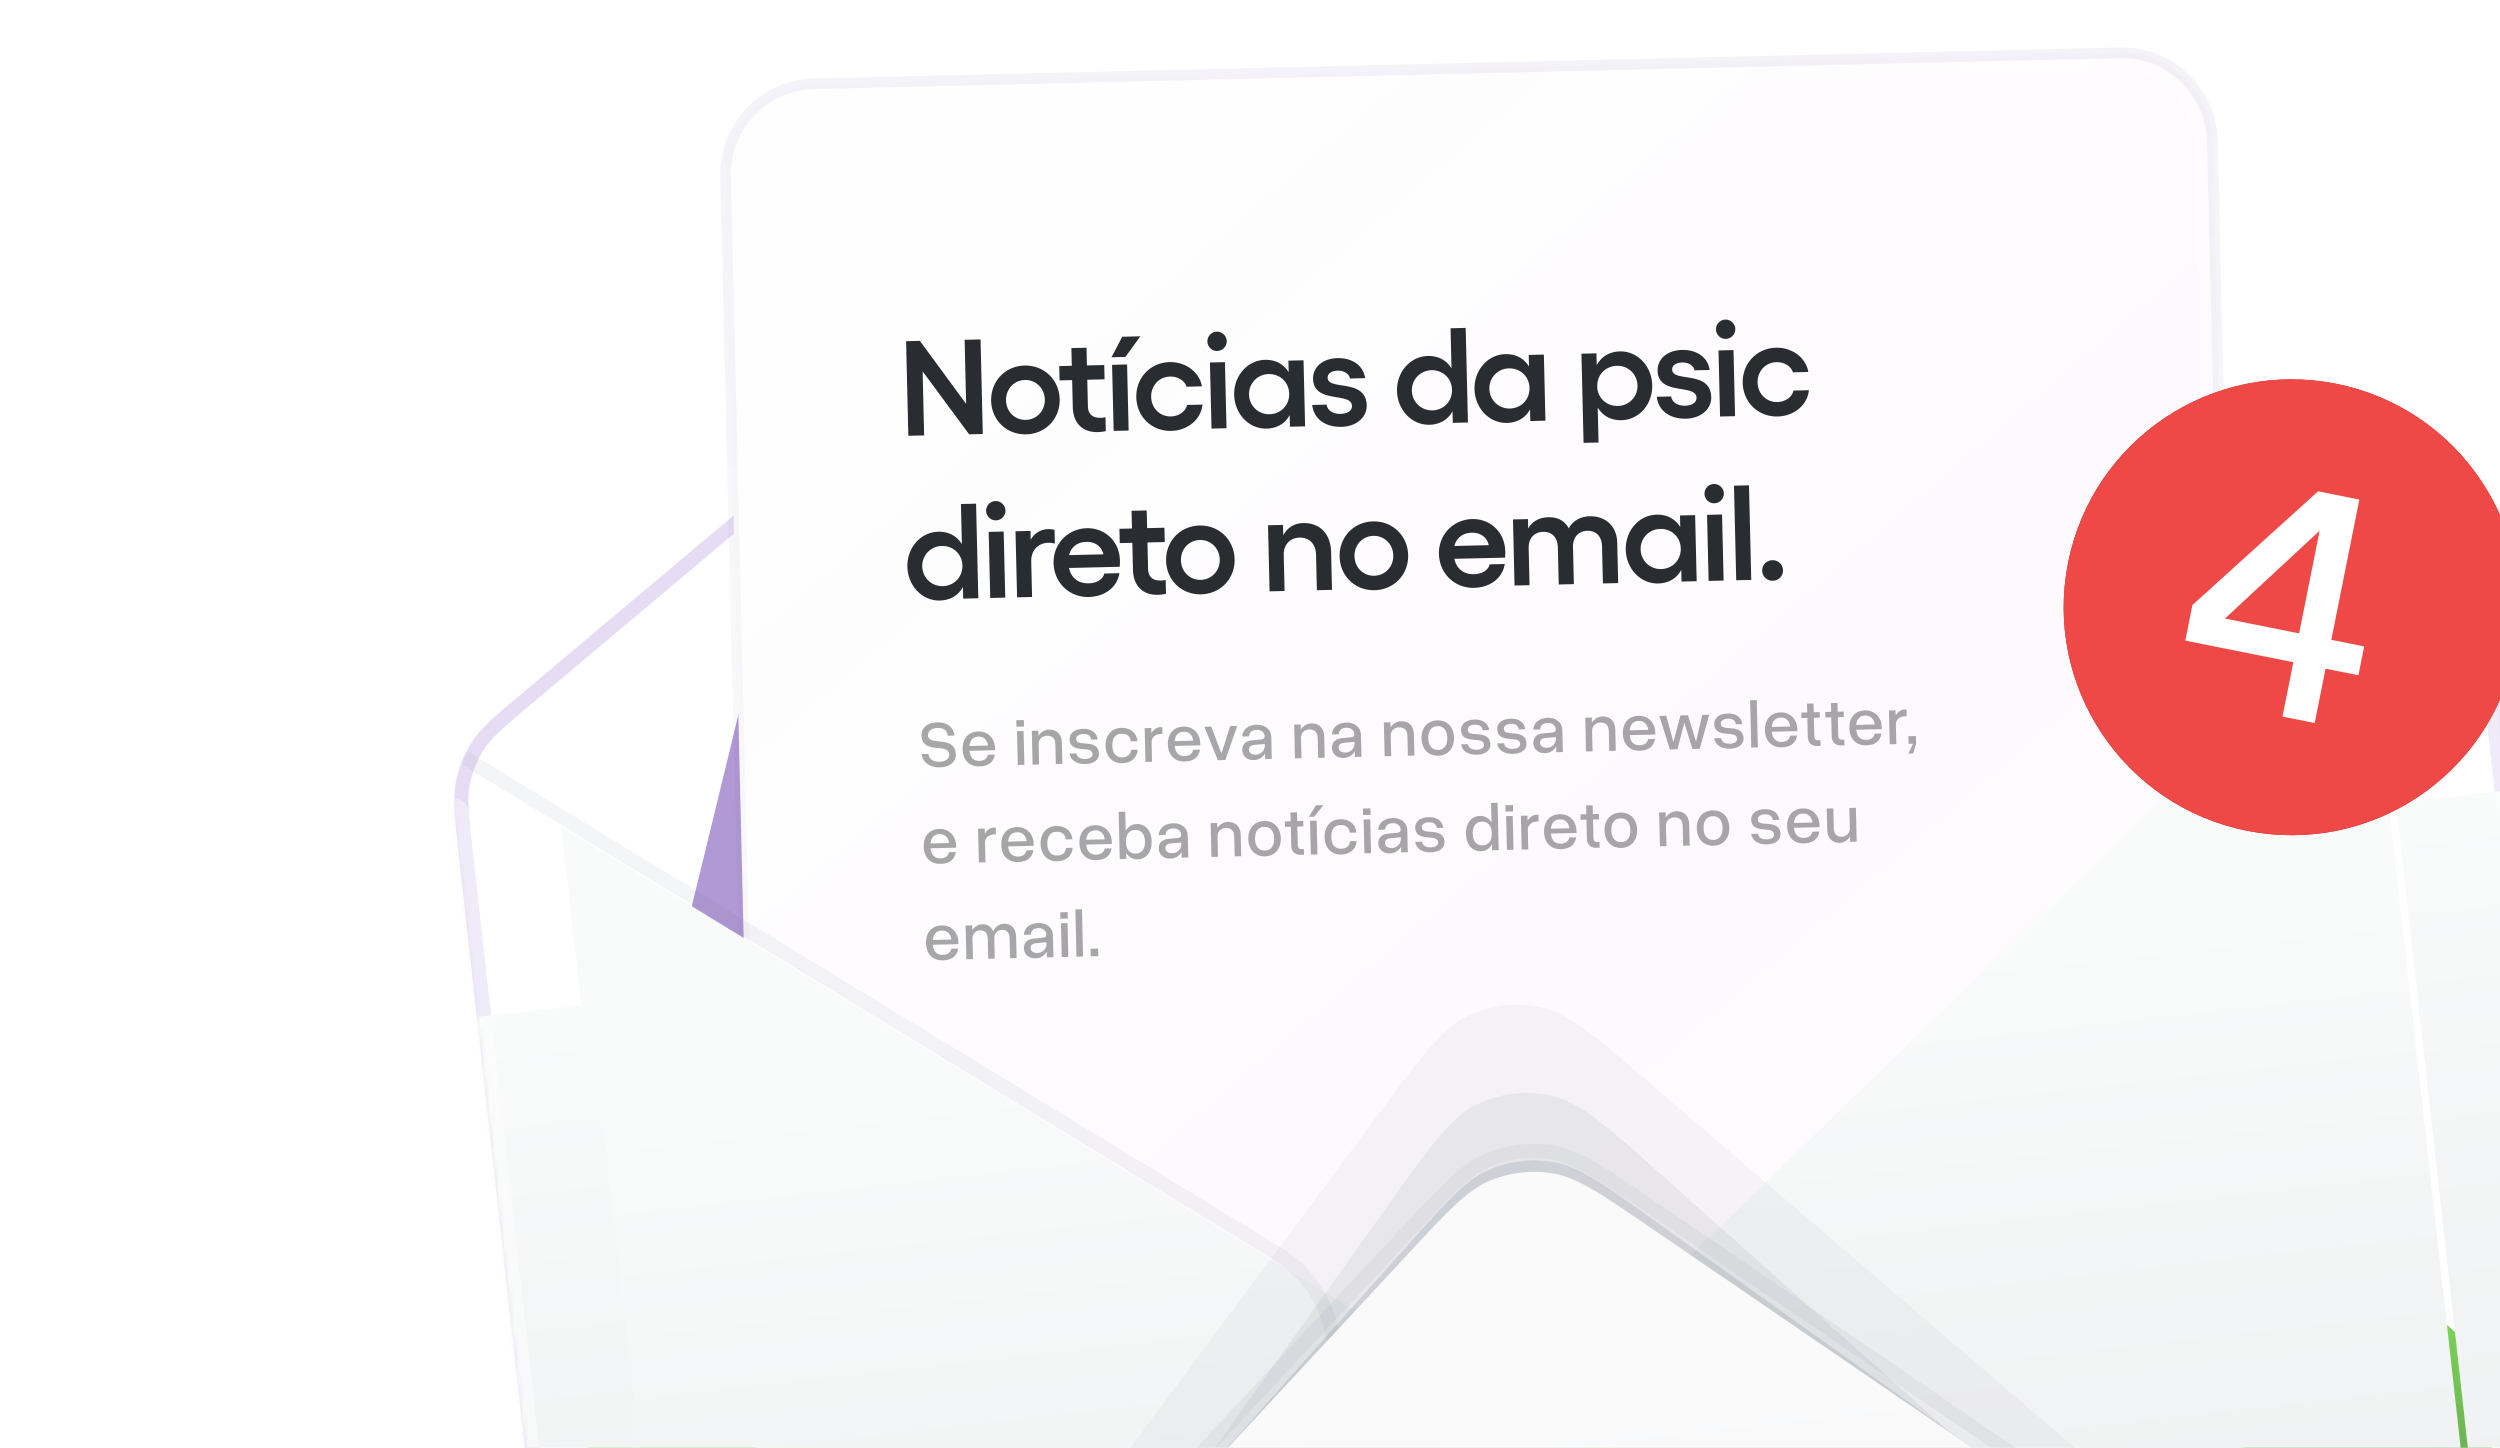
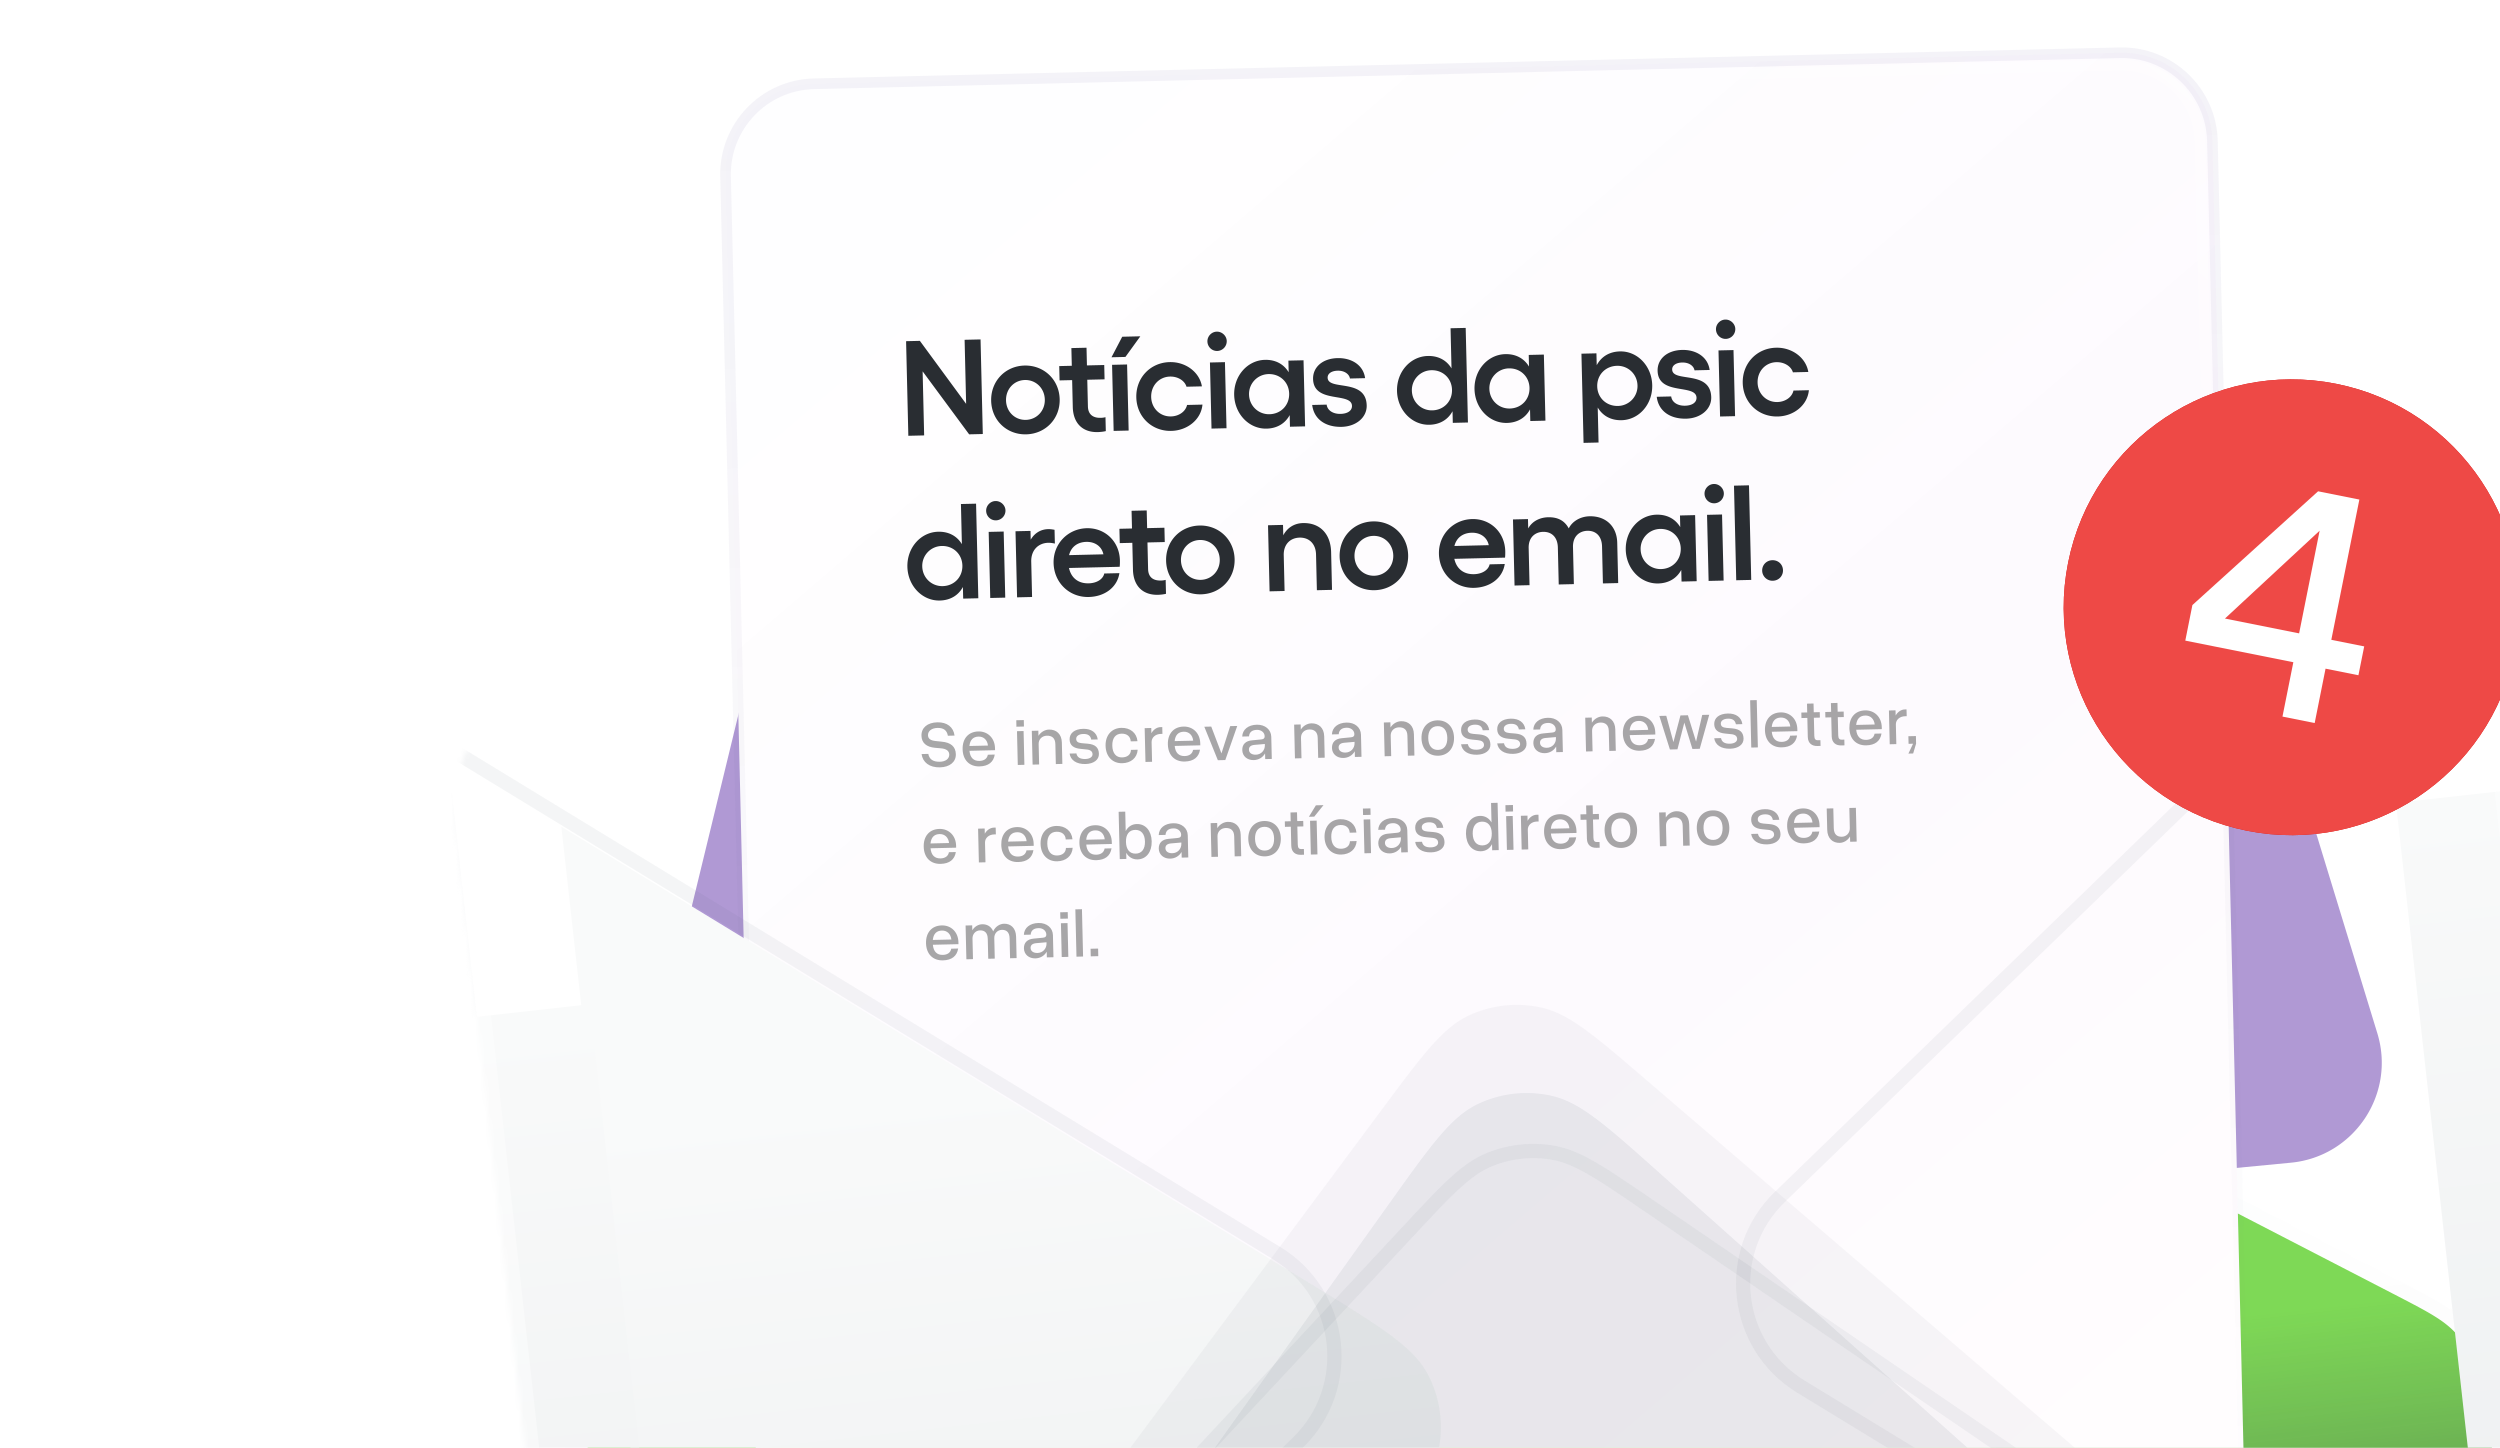
<svg xmlns="http://www.w3.org/2000/svg" width="518" height="300" fill="none">
  <g clip-path="url(#a)">
    <g filter="url(#b)">
      <path fill="url(#c)" fill-rule="evenodd" d="M540.921 352.916c1.46 13.1 2.191 19.65.199 24.937a23.533 23.533 0 0 1-9.082 11.362c-4.72 3.107-11.269 3.837-24.369 5.297l-346.176 38.591c-13.1 1.461-19.65 2.191-24.938.199a23.535 23.535 0 0 1-11.361-9.082c-3.107-4.719-3.837-11.269-5.298-24.369l-24.885-223.23c-.816-7.323-1.224-10.984-.585-14.42a23.542 23.542 0 0 1 3.412-8.536c1.907-2.929 4.727-5.299 10.367-10.041l73.28-61.6c3.244-2.727 4.866-4.09 6.669-5.13a23.532 23.532 0 0 1 5.076-2.175c1.996-.59 4.102-.825 8.313-1.294l187.85-20.942c4.212-.47 6.318-.704 8.395-.568a23.49 23.49 0 0 1 5.43 1.005c1.988.616 3.871 1.589 7.635 3.535l85.047 43.95c6.545 3.383 9.818 5.074 12.323 7.512a23.532 23.532 0 0 1 5.209 7.574c1.38 3.211 1.788 6.872 2.604 14.195l24.885 223.23Z" clip-rule="evenodd" />
      <path fill="url(#d)" fill-opacity=".2" fill-rule="evenodd" d="M540.921 352.916c1.46 13.1 2.191 19.65.199 24.937a23.533 23.533 0 0 1-9.082 11.362c-4.72 3.107-11.269 3.837-24.369 5.297l-346.176 38.591c-13.1 1.461-19.65 2.191-24.938.199a23.535 23.535 0 0 1-11.361-9.082c-3.107-4.719-3.837-11.269-5.298-24.369l-24.885-223.23c-.816-7.323-1.224-10.984-.585-14.42a23.542 23.542 0 0 1 3.412-8.536c1.907-2.929 4.727-5.299 10.367-10.041l73.28-61.6c3.244-2.727 4.866-4.09 6.669-5.13a23.532 23.532 0 0 1 5.076-2.175c1.996-.59 4.102-.825 8.313-1.294l187.85-20.942c4.212-.47 6.318-.704 8.395-.568a23.49 23.49 0 0 1 5.43 1.005c1.988.616 3.871 1.589 7.635 3.535l85.047 43.95c6.545 3.383 9.818 5.074 12.323 7.512a23.532 23.532 0 0 1 5.209 7.574c1.38 3.211 1.788 6.872 2.604 14.195l24.885 223.23Z" clip-rule="evenodd" style="mix-blend-mode:overlay" />
      <path stroke="url(#e)" stroke-width="2.942" d="m507.832 395.974-346.176 38.591-.068.008c-6.493.724-11.454 1.277-15.45 1.395-4.027.118-7.203-.198-10.101-1.289a25.014 25.014 0 0 1-12.072-9.65c-1.702-2.587-2.71-5.615-3.481-9.569-.765-3.924-1.318-8.886-2.042-15.378l-.008-.068-24.885-223.23-.032-.289c-.786-7.048-1.217-10.911-.538-14.563a25.003 25.003 0 0 1 3.627-9.069c2.026-3.113 5.001-5.614 10.43-10.177l.222-.188 73.28-61.6.125-.105c3.126-2.628 4.84-4.069 6.757-5.173a25.016 25.016 0 0 1 5.393-2.312c2.121-.627 4.347-.875 8.405-1.327l.162-.018 187.85-20.941.163-.019c4.058-.452 6.284-.7 8.491-.556 1.958.128 3.895.487 5.77 1.068 2.112.655 4.102 1.683 7.729 3.558l.146.075 85.046 43.95.258.134c6.3 3.255 9.754 5.04 12.416 7.63a25.012 25.012 0 0 1 5.534 8.048c1.467 3.413 1.897 7.276 2.683 14.324l.032.289 24.885 223.23.008.067c.723 6.493 1.276 11.455 1.394 15.451.119 4.027-.197 7.203-1.288 10.101a25.011 25.011 0 0 1-9.65 12.071c-2.587 1.703-5.615 2.711-9.57 3.482-3.923.765-8.885 1.318-15.377 2.042l-.068.007Z" />
    </g>
-     <path fill="#5B21B6" fill-opacity=".5" fill-rule="evenodd" d="M507.343 391.589 161.167 430.18c-6.598.735-11.371 1.265-15.159 1.377-3.754.11-6.28-.203-8.416-1.008a20.6 20.6 0 0 1-9.941-7.947c-1.255-1.906-2.117-4.301-2.836-7.987-.725-3.719-1.259-8.492-1.995-15.09l-24.885-223.23c-.837-7.505-1.157-10.651-.617-13.556.495-2.662 1.51-5.2 2.986-7.469 1.612-2.477 4.014-4.535 9.794-9.394l73.28-61.6c3.321-2.792 4.718-3.953 6.244-4.832a20.608 20.608 0 0 1 4.442-1.904c1.689-.5 3.493-.711 7.805-1.192l187.85-20.94c4.313-.482 6.119-.672 7.876-.557 1.613.105 3.208.4 4.752.879 1.682.522 3.301 1.346 7.156 3.338l85.046 43.951c6.708 3.466 9.504 4.945 11.622 7.006a20.591 20.591 0 0 1 4.558 6.628c1.166 2.714 1.547 5.854 2.383 13.359l24.885 223.23c.736 6.598 1.266 11.371 1.377 15.159.111 3.753-.203 6.28-1.007 8.415a20.598 20.598 0 0 1-7.947 9.942c-1.906 1.255-4.301 2.117-7.987 2.836-3.72.725-8.492 1.259-15.09 1.995Zm33.777-13.736c1.992-5.287 1.261-11.837-.199-24.937l-24.885-223.23c-.816-7.323-1.224-10.984-2.604-14.195a23.532 23.532 0 0 0-5.209-7.574c-2.505-2.438-5.778-4.129-12.323-7.512l-85.047-43.95c-3.765-1.946-5.647-2.919-7.635-3.535a23.532 23.532 0 0 0-5.43-1.005c-2.077-.136-4.183.099-8.395.568l-187.85 20.941c-4.211.47-6.317.705-8.313 1.295a23.532 23.532 0 0 0-5.076 2.176c-1.803 1.039-3.425 2.402-6.669 5.129l-73.28 61.6c-5.64 4.742-8.46 7.112-10.367 10.041a23.542 23.542 0 0 0-3.412 8.536c-.64 3.436-.231 7.097.585 14.42l24.885 223.23c1.461 13.1 2.191 19.65 5.298 24.369a23.535 23.535 0 0 0 11.361 9.082c5.288 1.992 11.838 1.262 24.938-.199l346.176-38.591c13.1-1.46 19.649-2.19 24.369-5.297a23.533 23.533 0 0 0 9.082-11.362Z" clip-rule="evenodd" opacity=".3" />
    <g filter="url(#f)" style="mix-blend-mode:multiply">
      <path fill="#3A0095" fill-opacity=".4" d="M162.317 109.72a20.82 20.82 0 0 1 18.461-15.827l251.278-21.44a20.82 20.82 0 0 1 21.679 14.654l38.849 126.989c3.853 12.596-4.811 25.559-17.923 26.815L151.35 271.887c-14.252 1.366-25.597-11.729-22.216-25.642l33.183-136.525Z" />
    </g>
    <path fill="#fff" d="M439.218 10.932 168.64 17.361c-10.355.246-18.55 8.84-18.304 19.194l6.638 279.402c.246 10.355 8.839 18.549 19.194 18.303l270.578-6.428c10.355-.246 18.55-8.84 18.304-19.194l-6.638-279.402c-.246-10.355-8.839-18.55-19.194-18.304Z" />
    <path fill="url(#g)" fill-opacity=".02" d="M439.218 10.932 168.64 17.361c-10.355.246-18.55 8.84-18.304 19.194l6.638 279.402c.246 10.355 8.839 18.549 19.194 18.303l270.578-6.428c10.355-.246 18.55-8.84 18.304-19.194l-6.638-279.402c-.246-10.355-8.839-18.55-19.194-18.304Z" style="mix-blend-mode:multiply" />
    <path stroke="url(#h)" stroke-width="2.206" d="M439.218 10.932 168.64 17.361c-10.355.246-18.55 8.84-18.304 19.194l6.638 279.402c.246 10.355 8.839 18.549 19.194 18.303l270.578-6.428c10.355-.246 18.55-8.84 18.304-19.194l-6.638-279.402c-.246-10.355-8.839-18.55-19.194-18.304Z" />
    <path stroke="url(#i)" stroke-width="2.206" d="m156.401 183.546-3.493-147.054c-.213-8.933 6.858-16.348 15.791-16.56l270.578-6.428c8.934-.212 16.348 6.858 16.56 15.792l3.843 161.758" opacity=".4" />
    <mask id="j" width="449" height="438" x="94" y="-3" maskUnits="userSpaceOnUse" style="mask-type:alpha">
      <path fill="#000" d="M95.01 176.622c-.816-7.322-1.224-10.984-.585-14.42a23.53 23.53 0 0 1 3.413-8.535c1.906-2.93 4.726-5.3 10.366-10.041L268.429 8.938c6.945-5.838 10.417-8.757 14.363-10.18a23.537 23.537 0 0 1 10.902-1.216c4.163.52 8.193 2.602 16.253 6.768l185.952 96.096c6.546 3.383 9.819 5.074 12.323 7.512a23.538 23.538 0 0 1 5.209 7.574c1.38 3.211 1.788 6.873 2.604 14.196l24.886 223.229c1.46 13.1 2.19 19.65.198 24.938a23.53 23.53 0 0 1-9.082 11.361c-4.719 3.107-11.269 3.838-24.369 5.298l-346.176 38.591c-13.1 1.46-19.65 2.19-24.937.199a23.544 23.544 0 0 1-11.362-9.083c-3.107-4.719-3.837-11.269-5.297-24.369l-24.885-223.23Z" />
    </mask>
    <g mask="url(#j)">
      <g filter="url(#k)">
        <path fill="url(#l)" d="m92.775 156.598 31.29 280.683L254.77 310.585c11.893-11.528 17.839-17.292 19.498-23.686a23.537 23.537 0 0 0-1.861-16.689c-3.025-5.871-10.095-10.184-24.234-18.81L92.775 156.598Z" />
      </g>
      <path fill="#475569" fill-opacity=".06" fill-rule="evenodd" d="m89.188 150.961 32.618 292.606 148.109-143.566c12.433-12.052 10.142-32.597-4.639-41.615L89.187 150.961Zm3.588 5.635 170.968 104.302c13.139 8.015 15.175 26.278 4.123 36.99L124.066 437.279l-31.29-280.683Zm423.085-53.203 32.619 292.605-176.088-107.425c-14.782-9.018-17.072-29.563-4.639-41.614l148.108-143.566Zm-2.259 6.287L369.8 249.071c-11.051 10.712-9.015 28.975 4.124 36.99l170.968 104.302-31.29-280.683Z" clip-rule="evenodd" />
      <g filter="url(#m)">
-         <path fill="url(#n)" d="m513.805 109.66 31.29 280.683-155.397-94.802c-14.14-8.626-21.21-12.939-24.235-18.81a23.537 23.537 0 0 1-1.861-16.689c1.659-6.394 7.605-12.158 19.498-23.686L513.805 109.66Z" />
-       </g>
+         </g>
      <g opacity=".4" style="mix-blend-mode:multiply">
        <g filter="url(#o)">
-           <path fill="#334155" fill-opacity=".4" d="m132.833 436.296 403.483-44.979-194.431-139.098c-9.728-6.96-14.592-10.439-19.758-11.389a23.542 23.542 0 0 0-13.503 1.505c-4.83 2.064-8.809 6.53-16.765 15.461l-159.026 178.5Z" />
-         </g>
+           </g>
        <g filter="url(#p)">
          <path fill="#334155" fill-opacity=".2" d="m156.224 433.687 356.702-39.765-169.195-150.986c-10.842-9.675-16.264-14.513-22.168-15.863a23.532 23.532 0 0 0-15.417 1.718c-5.462 2.618-9.685 8.531-18.131 20.357L156.224 433.687Z" />
        </g>
        <g filter="url(#q)">
          <path fill="#334155" fill-opacity=".1" d="m132.833 436.296 403.483-44.979L341.099 223.75c-10.651-9.143-15.977-13.714-21.75-14.988a23.536 23.536 0 0 0-15.077 1.681c-5.351 2.513-9.539 8.145-17.916 19.41L132.833 436.296Z" />
        </g>
      </g>
      <g filter="url(#r)">
-         <path fill="url(#s)" d="m124.064 437.277 421.025-46.935-203.956-139.501c-9.496-6.495-14.243-9.742-19.264-10.621a23.524 23.524 0 0 0-13.124 1.463c-4.704 1.963-8.62 6.176-16.452 14.603L124.064 437.277Z" />
-       </g>
+         </g>
      <path stroke="#475569" stroke-opacity=".06" stroke-width="2.942" d="m127.797 430.94 163.997-175.839c7.953-8.527 11.929-12.79 16.7-14.776a23.907 23.907 0 0 1 13.31-1.476c5.09.892 9.904 4.181 19.532 10.758L543.3 387.58" />
      <g filter="url(#t)">
        <path stroke="url(#u)" stroke-width="47.07" d="m98.807 210.686 25.26 226.593 421.025-46.935-25.261-226.593" />
      </g>
      <path stroke="#fff" stroke-linecap="round" stroke-opacity=".4" stroke-width="5.884" d="m94.082 168.287 25.814 231.564c1.461 13.1 2.191 19.649 5.298 24.369a23.535 23.535 0 0 0 11.361 9.082c5.288 1.992 11.838 1.262 24.938-.199l346.176-38.591c13.099-1.46 19.649-2.19 24.369-5.297a23.542 23.542 0 0 0 9.082-11.362c1.992-5.287 1.261-11.837-.199-24.937l-25.814-231.564" />
    </g>
    <path fill="#292D32" d="m187.742 70.694 2.856-.067 9.583 13.052-.315-13.273 3.304-.078.465 19.6-2.828.068-9.639-13.051.315 13.272-3.276.078-.465-19.6Zm24.542 5.05c4.004-.096 7.185 2.91 7.282 6.97.096 4.06-2.94 7.186-6.944 7.282-4.004.095-7.156-2.884-7.253-6.944-.096-4.06 2.911-7.214 6.915-7.309Zm.071 2.995c-2.268.054-3.962 1.887-3.906 4.24.055 2.323 1.834 4.074 4.102 4.02 2.268-.053 3.99-1.887 3.935-4.211-.056-2.352-1.863-4.103-4.131-4.049Zm16.513-.14-3.584.085.131 5.517c.041 1.736 1.122 2.41 2.634 2.375a3.976 3.976 0 0 0 1.005-.136l.069 2.884c-.474.123-1.172.195-1.676.207-3.024.072-5.084-1.728-5.167-5.2l-.132-5.572-2.604.062-.071-2.968 2.604-.062-.087-3.668 3.137-.075.087 3.668 3.584-.085.07 2.968Zm7.41-8.917-3.093 4.276-2.884.069 2.225-4.256 3.752-.089Zm-5.856 5.91 3.109-.073.325 13.692-3.109.074-.325-13.692Zm12.275 13.69c-4.004.095-7.157-2.884-7.253-6.944-.097-4.06 2.91-7.214 6.915-7.309 3.304-.078 6.184 2.067 6.675 5.025l-3.192.075c-.366-1.252-1.788-2.142-3.412-2.104-2.268.054-3.962 1.887-3.906 4.24.055 2.323 1.834 4.074 4.102 4.02 1.624-.038 3.03-.996 3.333-2.376l3.193-.076c-.291 3.117-3.123 5.37-6.455 5.448Zm9.42-20.564c1.092-.026 2.038.876 2.063 1.94a2.026 2.026 0 0 1-1.968 2.064c-1.092.026-2.009-.849-2.036-1.969-.025-1.064.849-2.01 1.941-2.035ZM250.7 75.11l3.108-.074.325 13.693-3.108.074-.325-13.693Zm16.255-.386 3.136-.074.325 13.692-3.136.075-.057-2.408c-.94 1.731-2.596 2.75-4.78 2.803-3.641.086-6.628-3.037-6.722-6.985-.094-3.948 2.743-7.181 6.383-7.268 2.184-.052 3.888.889 4.908 2.573l-.057-2.408Zm-3.911 11.104c2.38-.057 4.13-1.891 4.073-4.271-.056-2.353-1.89-4.102-4.27-4.046a4.118 4.118 0 0 0-4.046 4.243c.055 2.324 1.919 4.129 4.243 4.074Zm14.948 2.615c-3.36.08-5.754-1.6-6.104-4.534l2.997-.071c.14 1.2 1.335 1.957 2.875 1.92 1.512-.035 2.393-.7 2.37-1.653-.07-2.94-7.938-.372-8.061-5.58-.057-2.38 1.888-4.247 5.08-4.323 2.828-.067 5.328 1.386 5.702 4.151l-3.136.075c-.162-.921-1.132-1.654-2.56-1.62-1.232.029-2.087.581-2.067 1.45.066 2.772 7.958.035 8.093 5.747.059 2.464-2.165 4.366-5.189 4.438Zm22.562-20.428 3.136-.074.465 19.6-3.136.075-.057-2.408c-.94 1.731-2.596 2.75-4.781 2.803-3.64.086-6.627-3.037-6.721-6.985-.094-3.948 2.743-7.181 6.383-7.268 2.184-.052 3.888.889 4.908 2.573l-.197-8.316Zm-3.771 17.012c2.38-.057 4.13-1.891 4.073-4.272-.056-2.352-1.89-4.101-4.27-4.045a4.118 4.118 0 0 0-4.046 4.243c.055 2.324 1.919 4.129 4.243 4.074Zm19.97-11.485 3.136-.074.325 13.692-3.136.075-.057-2.409c-.94 1.732-2.596 2.752-4.781 2.803-3.64.087-6.628-3.036-6.721-6.984-.094-3.948 2.743-7.182 6.383-7.268 2.184-.052 3.887.888 4.908 2.573l-.057-2.408Zm-3.911 11.103c2.38-.056 4.13-1.89 4.073-4.27-.056-2.353-1.89-4.102-4.27-4.046a4.117 4.117 0 0 0-4.046 4.243c.055 2.324 1.919 4.129 4.243 4.073Zm22.806-11.832c3.64-.086 6.6 3.038 6.693 6.986.094 3.948-2.715 7.18-6.355 7.267-2.212.052-3.916-.916-4.937-2.629l.172 7.253-3.108.073-.439-18.48 3.108-.074.059 2.464c.939-1.76 2.595-2.807 4.807-2.86Zm-.404 11.3a4.117 4.117 0 0 0 4.045-4.242c-.055-2.324-1.919-4.129-4.243-4.074-2.408.058-4.157 1.892-4.101 4.272.056 2.352 1.891 4.102 4.299 4.045Zm14.136 2.635c-3.36.08-5.754-1.6-6.104-4.534l2.997-.071c.14 1.201 1.335 1.957 2.875 1.92 1.512-.035 2.393-.7 2.37-1.653-.07-2.94-7.937-.371-8.061-5.58-.057-2.38 1.888-4.247 5.08-4.323 2.828-.067 5.328 1.387 5.702 4.151l-3.136.075c-.162-.92-1.132-1.654-2.56-1.62-1.232.029-2.087.582-2.067 1.45.066 2.772 7.958.035 8.093 5.747.059 2.464-2.165 4.366-5.189 4.438Zm8.11-20.533c1.092-.026 2.038.876 2.064 1.94a2.027 2.027 0 0 1-1.969 2.064c-1.092.026-2.009-.849-2.036-1.969-.025-1.064.849-2.009 1.941-2.035Zm-1.417 6.394 3.108-.074.325 13.692-3.108.074-.325-13.693Zm12.275 13.688c-4.004.096-7.157-2.883-7.253-6.944-.097-4.06 2.91-7.213 6.914-7.308 3.304-.079 6.185 2.066 6.675 5.025l-3.192.075c-.366-1.252-1.788-2.142-3.412-2.104-2.268.054-3.961 1.887-3.905 4.24.055 2.323 1.833 4.074 4.102 4.02 1.624-.038 3.03-.996 3.333-2.376l3.192-.076c-.29 3.117-3.122 5.37-6.454 5.448Zm-169.243 18.136 3.136-.074.465 19.6-3.136.075-.057-2.408c-.939 1.731-2.596 2.751-4.78 2.803-3.64.086-6.628-3.037-6.722-6.985-.094-3.948 2.743-7.181 6.383-7.268 2.184-.051 3.888.889 4.908 2.573l-.197-8.316Zm-3.771 17.012c2.38-.057 4.13-1.891 4.073-4.271-.055-2.352-1.89-4.102-4.27-4.046a4.12 4.12 0 0 0-4.046 4.243c.055 2.324 1.919 4.129 4.243 4.074Zm10.937-17.63c1.092-.026 2.038.876 2.063 1.94a2.026 2.026 0 0 1-1.968 2.064c-1.092.026-2.009-.849-2.036-1.969-.025-1.064.849-2.009 1.941-2.035Zm-1.417 6.393 3.108-.074.325 13.693-3.108.074-.325-13.693Zm12.356-.573c.42-.01.87.063 1.292.137l.068 2.856c-.451-.101-.929-.174-1.377-.163-1.988.047-3.579 1.458-3.521 3.922l.174 7.308-3.108.074-.326-13.693 3.109-.074.043 1.821c.781-1.336 2.022-2.15 3.646-2.188Zm14.836 6.484c.009.364-.003 1.064-.053 1.318l-10.5.249c.44 2.007 1.87 3.233 4.082 3.181 1.68-.04 2.978-.855 3.23-2.038l3.136-.074c-.436 2.896-2.995 4.862-6.355 4.941-4.004.095-7.186-2.939-7.283-7.027-.094-3.976 2.941-7.13 6.889-7.224 3.696-.088 6.759 2.669 6.854 6.674Zm-10.532-1.095 7.112-.169c-.317-1.561-1.659-2.622-3.535-2.578-1.848.044-3.169 1.056-3.577 2.747Zm19.825-2.712-3.584.085.131 5.516c.041 1.736 1.122 2.411 2.634 2.375a3.99 3.99 0 0 0 1.005-.136l.069 2.884c-.473.123-1.172.196-1.676.208-3.024.072-5.084-1.728-5.167-5.201l-.132-5.572-2.604.062-.071-2.968 2.605-.062-.088-3.668 3.137-.074.087 3.668 3.584-.085.07 2.968Zm7.194-3.421c4.004-.095 7.185 2.911 7.281 6.971.097 4.061-2.939 7.186-6.943 7.282-4.004.095-7.157-2.884-7.253-6.945-.096-4.06 2.911-7.213 6.915-7.308Zm.071 2.996c-2.268.054-3.962 1.887-3.906 4.239.055 2.324 1.834 4.075 4.102 4.021 2.268-.053 3.99-1.887 3.934-4.211-.055-2.353-1.862-4.103-4.13-4.049Zm21.375-3.505c3.5-.083 5.74 2.217 5.831 6.025l.185 7.812-3.136.075-.176-7.42c-.051-2.156-1.401-3.525-3.389-3.478-2.044.048-3.355 1.48-3.303 3.636l.176 7.421-3.108.074-.325-13.693 3.108-.074.051 2.156c.831-1.56 2.266-2.491 4.086-2.534Zm14.508-.345c4.004-.095 7.185 2.912 7.281 6.972.097 4.06-2.939 7.186-6.943 7.281-4.004.095-7.157-2.884-7.253-6.944-.097-4.06 2.91-7.213 6.915-7.309Zm.071 2.997c-2.268.053-3.962 1.887-3.906 4.239.055 2.324 1.834 4.075 4.102 4.021 2.268-.054 3.989-1.888 3.934-4.212-.056-2.352-1.862-4.102-4.13-4.048Zm27.333 3.189c.009.364-.002 1.065-.052 1.318l-10.501.249c.44 2.007 1.87 3.234 4.082 3.181 1.68-.04 2.978-.855 3.23-2.038l3.136-.074c-.436 2.896-2.995 4.862-6.355 4.942-4.004.095-7.186-2.94-7.283-7.028-.094-3.976 2.941-7.13 6.889-7.223 3.696-.088 6.759 2.669 6.854 6.673Zm-10.532-1.095 7.112-.169c-.317-1.561-1.659-2.622-3.535-2.577-1.848.044-3.169 1.055-3.577 2.746Zm27.999-6.156c3.305-.078 5.652 2.023 5.734 5.467l.198 8.373-3.164.075-.182-7.672c-.048-2.045-1.198-3.278-3.046-3.234-1.541.036-3.029 1.052-2.974 3.376l.182 7.673-3.136.074-.182-7.672c-.049-2.072-1.227-3.277-3.075-3.233-1.512.036-3.029 1.024-2.973 3.377l.182 7.672-3.108.074-.325-13.693 3.108-.074.046 1.932c.968-1.704 2.691-2.277 4.119-2.311 1.988-.047 3.406.676 4.285 2.308.749-1.503 2.435-2.467 4.311-2.512Zm18.734-.164 3.136-.075.325 13.693-3.136.074-.057-2.408c-.94 1.731-2.597 2.751-4.781 2.803-3.64.086-6.628-3.036-6.721-6.985-.094-3.948 2.743-7.181 6.383-7.267 2.184-.052 3.887.888 4.908 2.573l-.057-2.408Zm-3.911 11.103c2.38-.057 4.129-1.891 4.073-4.271-.056-2.352-1.89-4.102-4.271-4.045a4.117 4.117 0 0 0-4.045 4.242c.055 2.324 1.919 4.129 4.243 4.074Zm10.937-17.63c1.092-.026 2.038.876 2.063 1.94a2.027 2.027 0 0 1-1.968 2.064c-1.092.026-2.01-.849-2.036-1.969-.026-1.064.849-2.009 1.941-2.035Zm-1.418 6.393 3.109-.073.325 13.692-3.108.074-.326-13.693Zm8.691-6.117.465 19.6-3.108.074-.465-19.601 3.108-.073Zm4.939 19.774a2.134 2.134 0 0 1-2.207-2.077c-.029-1.204.901-2.15 2.105-2.179 1.233-.029 2.179.873 2.207 2.077.028 1.176-.873 2.15-2.105 2.179Z" />
    <g filter="url(#v)">
      <circle cx="474.816" cy="125.827" r="47.217" fill="#D1110E" transform="rotate(11.307 474.816 125.827)" />
    </g>
    <circle cx="474.816" cy="125.827" r="47.217" fill="#EE4946" transform="rotate(11.307 474.816 125.827)" />
    <path fill="#fff" d="m481.854 138.547-2.252 11.263-6.674-1.335 2.252-11.263-22.387-4.476 1.473-7.37 26.043-23.57 8.551 1.71-5.811 29.061 6.814 1.363-1.196 5.979-6.813-1.362Zm-5.479-7.314 4.254-21.275-19.619 18.203 15.365 3.072Z" />
    <path fill="#000" fill-opacity=".34" d="m194.957 155.05-1.234-.108c-1.769-.163-2.76-1.015-2.795-2.491-.04-1.668 1.221-2.738 3.299-2.787 1.996-.048 3.334.988 3.554 2.747l-1.381.033c-.205-1.131-.888-1.648-2.159-1.618-1.203.029-1.982.635-1.961 1.524.017.725.559 1.095 1.615 1.193l1.179.123c1.961.172 2.939 1.038 2.976 2.61.038 1.6-1.263 2.67-3.287 2.718-2.188.052-3.581-1.036-3.814-2.754l1.395-.034c.219 1.144.997 1.659 2.405 1.626 1.176-.028 1.956-.607 1.935-1.496-.018-.752-.603-1.19-1.727-1.286Zm4.498.194c-.053-2.228 1.213-3.64 3.25-3.689 1.969-.046 3.412 1.397 3.461 3.461l.01.424-5.304.126c.129 1.406.844 2.128 2.074 2.099.998-.024 1.602-.517 1.734-1.286l1.436-.034c-.25 1.565-1.325 2.411-3.157 2.455-2.092.05-3.451-1.314-3.504-3.556Zm3.289-2.622c-1.107.026-1.749.67-1.882 1.946l3.841-.091c-.123-1.16-.892-1.881-1.959-1.855Zm7.826-3.387 1.559-.037.032 1.34-1.559.037-.032-1.34Zm.15 2.267 1.367-.032.166 7-1.367.032-.166-7Zm7.95 2.67c-.03-1.244-.713-1.761-1.752-1.736-.998.023-1.733.738-1.71 1.723l.101 4.238-1.354.032-.166-7 1.354-.032.025 1.066c.501-.805 1.365-1.277 2.185-1.296 1.504-.036 2.621.909 2.663 2.686l.105 4.43-1.353.032-.098-4.143Zm6.462 1.119-1.193-.122c-1.508-.128-2.288-.739-2.317-1.956-.031-1.312 1.043-2.159 2.807-2.201 1.709-.04 2.837.795 3.021 2.2l-1.34.031c-.156-.817-.671-1.188-1.656-1.164-.902.021-1.481.432-1.467 1.02.014.588.403.811 1.157.889l1.247.107c1.549.141 2.277.808 2.307 2.107.03 1.23-1.086 2.064-2.781 2.104-1.887.045-3.097-.802-3.294-2.165l1.408-.034c.156.817.767 1.186 1.861 1.16.902-.022 1.495-.419 1.481-.993-.013-.574-.418-.907-1.241-.983Zm3.943-.75c-.053-2.201 1.266-3.683 3.276-3.73 1.819-.044 3.171 1.032 3.336 2.766l-1.395.033c-.066-1.038-.805-1.623-1.912-1.596-1.258.03-1.948.935-1.911 2.494.038 1.572.784 2.457 2.028 2.428 1.094-.026 1.805-.59 1.837-1.562l1.394-.033c-.123 1.699-1.384 2.755-3.203 2.798-2.01.048-3.398-1.383-3.45-3.598Zm8.1-3.667 1.367-.033.026 1.081c.432-.79 1.174-1.246 1.885-1.263l.369-.008.033 1.408-.355.008c-1.08.026-1.912.73-1.888 1.714l.096 4.061-1.367.032-.166-7Zm4.806 3.361c-.053-2.229 1.213-3.641 3.25-3.689 1.969-.047 3.412 1.396 3.461 3.461l.01.424-5.305.126c.13 1.406.844 2.127 2.075 2.098.998-.024 1.602-.517 1.734-1.286l1.436-.034c-.25 1.565-1.325 2.412-3.157 2.455-2.092.05-3.451-1.313-3.504-3.555Zm3.289-2.623c-1.107.026-1.749.671-1.883 1.946l3.842-.091c-.123-1.16-.893-1.88-1.959-1.855Zm4.264-1.031 1.436-.035 2.115 5.559 1.809-5.652 1.462-.034-2.472 7.062-1.545.037-2.805-6.937Zm13.873 2.078.109 4.594-1.367.032-.028-1.176c-.473.832-1.322 1.359-2.348 1.383-1.353.032-2.345-.82-2.374-2.064-.029-1.189.693-1.918 2.017-2.031l1.884-.182c.545-.054.746-.237.736-.66v-.028c-.018-.752-.716-1.323-1.591-1.303-1.025.025-1.575.476-1.65 1.353l-1.409.033c.062-1.451 1.243-2.41 3.02-2.452 1.723-.041 2.965 1.011 3.001 2.501Zm-4.629 2.682c.015.642.572 1.053 1.42 1.033 1.107-.026 1.908-.88 1.882-1.987l-.006-.233-2.157.188c-.764.073-1.153.411-1.139.999Zm14.251-2.459c-.03-1.244-.713-1.762-1.752-1.737-.998.024-1.733.739-1.71 1.723l.101 4.239-1.354.032-.166-7 1.354-.033.025 1.067c.501-.805 1.365-1.277 2.185-1.297 1.504-.036 2.621.909 2.663 2.687l.105 4.429-1.353.033-.098-4.143Zm8.964-.664.109 4.593-1.367.033-.028-1.176c-.472.832-1.322 1.358-2.347 1.383-1.354.032-2.345-.82-2.375-2.064-.028-1.19.693-1.918 2.018-2.032l1.883-.181c.546-.054.747-.237.737-.661l-.001-.027c-.018-.752-.715-1.324-1.59-1.303-1.026.024-1.576.475-1.651 1.353l-1.408.033c.061-1.452 1.242-2.41 3.02-2.452 1.723-.041 2.965 1.01 3 2.501Zm-4.628 2.681c.015.643.572 1.054 1.42 1.034 1.107-.027 1.908-.88 1.881-1.988l-.005-.232-2.157.188c-.764.073-1.153.41-1.139.998Zm14.25-2.458c-.029-1.245-.712-1.762-1.751-1.737-.998.023-1.734.739-1.71 1.723l.1 4.238-1.353.033-.166-7.001 1.353-.032.026 1.067c.5-.806 1.365-1.278 2.185-1.297 1.504-.036 2.621.909 2.663 2.686l.105 4.43-1.353.032-.099-4.142Zm2.92.546c-.052-2.201 1.267-3.683 3.29-3.731 2.024-.048 3.398 1.37 3.45 3.571.053 2.215-1.252 3.71-3.276 3.758-2.023.048-3.412-1.383-3.464-3.598Zm5.346-.127c-.037-1.545-.783-2.43-2.027-2.401-1.258.03-1.961.95-1.925 2.495.038 1.572.784 2.457 2.042 2.427 1.244-.029 1.947-.949 1.91-2.521Zm6.366.505-1.193-.122c-1.508-.128-2.289-.739-2.318-1.956-.031-1.312 1.044-2.158 2.807-2.2 1.709-.041 2.837.794 3.021 2.199l-1.34.032c-.156-.817-.671-1.188-1.655-1.165-.903.022-1.481.432-1.467 1.02.014.588.402.811 1.156.889l1.248.107c1.549.141 2.276.808 2.307 2.107.029 1.23-1.086 2.064-2.782 2.104-1.887.045-3.097-.802-3.293-2.165l1.408-.034c.156.818.767 1.186 1.86 1.16.903-.021 1.495-.418 1.482-.993-.014-.574-.419-.906-1.241-.983Zm7.485-.177-1.193-.122c-1.508-.129-2.288-.74-2.317-1.956-.031-1.313 1.043-2.159 2.807-2.201 1.709-.041 2.837.794 3.02 2.199l-1.339.032c-.157-.817-.672-1.188-1.656-1.165-.902.022-1.481.432-1.467 1.02.014.588.402.811 1.157.889l1.247.107c1.549.142 2.276.808 2.307 2.107.029 1.231-1.086 2.064-2.782 2.104-1.886.045-3.097-.802-3.293-2.165l1.408-.033c.156.817.767 1.185 1.861 1.159.902-.021 1.495-.418 1.481-.992-.014-.575-.418-.907-1.241-.983Zm9.988-1.961.109 4.594-1.368.032-.027-1.175c-.473.832-1.323 1.358-2.348 1.382-1.353.032-2.345-.82-2.375-2.064-.028-1.189.694-1.918 2.018-2.031l1.883-.182c.546-.054.747-.236.737-.66v-.028c-.018-.752-.716-1.323-1.591-1.303-1.025.025-1.576.476-1.65 1.353l-1.409.033c.062-1.451 1.243-2.409 3.02-2.452 1.723-.041 2.965 1.011 3.001 2.501Zm-4.629 2.682c.015.642.572 1.053 1.42 1.033 1.107-.026 1.908-.88 1.882-1.987l-.006-.233-2.157.188c-.764.073-1.153.411-1.139.999Zm14.25-2.459c-.029-1.244-.712-1.762-1.751-1.737-.998.024-1.733.739-1.71 1.723l.101 4.239-1.354.032-.166-7 1.354-.032.025 1.066c.501-.805 1.365-1.277 2.185-1.297 1.504-.035 2.621.909 2.663 2.687l.105 4.43-1.353.032-.099-4.143Zm2.92.546c-.053-2.228 1.213-3.64 3.251-3.688 1.968-.047 3.412 1.396 3.461 3.461l.01.423-5.305.126c.129 1.406.844 2.128 2.074 2.099.998-.024 1.602-.517 1.734-1.286l1.436-.034c-.25 1.565-1.324 2.411-3.156 2.455-2.092.05-3.452-1.313-3.505-3.556Zm3.289-2.622c-1.107.026-1.748.67-1.882 1.946l3.842-.091c-.124-1.16-.893-1.881-1.96-1.855Zm4.264-1.032 1.436-.034 1.484 5.464 1.456-5.534 1.545-.036 1.689 5.459 1.277-5.53 1.45-.034-1.967 7.051-1.518.036-1.675-5.46-1.428 5.533-1.559.037-2.19-6.952Zm14.885 3.778-1.193-.122c-1.508-.128-2.289-.739-2.318-1.956-.031-1.312 1.044-2.159 2.807-2.201 1.709-.04 2.837.795 3.021 2.2l-1.34.031c-.156-.817-.671-1.188-1.655-1.164-.903.021-1.481.432-1.467 1.02.014.588.402.811 1.156.889l1.248.107c1.549.141 2.276.808 2.307 2.107.029 1.23-1.087 2.064-2.782 2.104-1.887.045-3.097-.802-3.294-2.165l1.409-.034c.156.817.767 1.186 1.86 1.16.903-.022 1.495-.419 1.482-.993-.014-.574-.419-.907-1.241-.983Zm3.93-7.029 1.367-.032.233 9.803-1.367.032-.233-9.803Zm3.068 6.206c-.053-2.228 1.213-3.64 3.25-3.688 1.969-.047 3.412 1.396 3.461 3.461l.01.424-5.305.125c.129 1.406.844 2.128 2.075 2.099.998-.024 1.602-.517 1.734-1.286l1.435-.034c-.25 1.565-1.324 2.412-3.156 2.455-2.092.05-3.451-1.313-3.504-3.556Zm3.289-2.622c-1.108.026-1.749.671-1.883 1.946l3.842-.091c-.123-1.16-.893-1.88-1.959-1.855Zm8.203 4.689.028 1.189-.684.017c-1.052.025-1.927-.529-1.96-1.883l-.093-3.937-1.217.029-.027-1.135 1.217-.029-.043-1.819 1.353-.032.044 1.819 1.244-.03.027 1.135-1.245.029.09 3.76c.017.725.309.91.732.9l.534-.013Zm4.956-.118.028 1.19-.684.016c-1.053.025-1.928-.529-1.96-1.882l-.093-3.938-1.217.029-.027-1.135 1.217-.029-.043-1.818 1.353-.032.043 1.818 1.245-.03.027 1.135-1.245.03.09 3.76c.017.724.309.909.732.899l.534-.013Zm1.044-2.364c-.052-2.228 1.214-3.64 3.251-3.689 1.969-.046 3.412 1.397 3.461 3.461l.01.424-5.305.126c.129 1.406.844 2.128 2.075 2.099.998-.024 1.602-.517 1.734-1.286l1.435-.034c-.25 1.565-1.324 2.411-3.156 2.455-2.092.049-3.451-1.314-3.505-3.556Zm3.29-2.622c-1.108.026-1.749.67-1.883 1.946l3.842-.091c-.123-1.16-.893-1.881-1.959-1.855Zm4.906-1.047 1.368-.033.025 1.08c.433-.79 1.174-1.245 1.885-1.262l.37-.009.033 1.409-.355.008c-1.081.026-1.912.73-1.889 1.714l.097 4.061-1.367.032-.167-7Zm4.032 5.335 1.559-.037.037 1.572-.608 2.039-.984.024.963-2.048-.929.022-.038-1.572Zm-204.025 22.893c-.053-2.228 1.213-3.64 3.25-3.688 1.969-.047 3.412 1.396 3.461 3.461l.01.423-5.305.126c.129 1.406.844 2.128 2.075 2.099.998-.024 1.602-.517 1.734-1.286l1.435-.034c-.25 1.565-1.324 2.411-3.156 2.455-2.092.05-3.451-1.314-3.504-3.556Zm3.289-2.622c-1.108.026-1.749.67-1.883 1.946l3.842-.091c-.123-1.16-.893-1.881-1.959-1.855Zm7.976-1.12 1.367-.032.025 1.08c.433-.79 1.175-1.246 1.886-1.263l.369-.008.033 1.408-.355.008c-1.08.026-1.912.73-1.888 1.714l.096 4.061-1.367.032-.166-7Zm4.805 3.361c-.052-2.229 1.214-3.641 3.251-3.689 1.969-.047 3.412 1.396 3.461 3.461l.01.424-5.305.126c.129 1.406.844 2.127 2.075 2.098.998-.023 1.602-.517 1.734-1.286l1.435-.034c-.25 1.566-1.324 2.412-3.156 2.455-2.092.05-3.451-1.313-3.505-3.555Zm3.29-2.623c-1.108.026-1.749.671-1.883 1.946l3.842-.091c-.123-1.16-.893-1.88-1.959-1.855Zm4.852 2.429c-.052-2.201 1.267-3.682 3.277-3.73 1.818-.043 3.171 1.033 3.335 2.766l-1.395.033c-.065-1.038-.804-1.622-1.912-1.596-1.257.03-1.947.936-1.91 2.494.037 1.573.783 2.458 2.027 2.428 1.094-.026 1.806-.59 1.837-1.562l1.395-.033c-.124 1.699-1.385 2.755-3.203 2.798-2.01.048-3.398-1.383-3.451-3.598Zm8.046-.191c-.053-2.228 1.213-3.64 3.25-3.688 1.969-.047 3.412 1.396 3.461 3.461l.01.423-5.304.126c.129 1.406.844 2.128 2.074 2.099.998-.024 1.602-.517 1.734-1.286l1.436-.034c-.25 1.565-1.325 2.412-3.157 2.455-2.091.05-3.451-1.313-3.504-3.556Zm3.289-2.622c-1.107.026-1.749.671-1.882 1.946l3.842-.091c-.124-1.16-.893-1.881-1.96-1.855Zm4.84-3.85 1.368-.032.095 4.033c.471-.9 1.266-1.439 2.291-1.463 1.805-.043 3.042 1.378 3.095 3.579.052 2.215-1.116 3.706-2.921 3.749-1.025.024-1.844-.476-2.358-1.367l.03 1.272-1.367.032-.233-9.803Zm5.454 6.15c-.037-1.545-.783-2.43-2.027-2.401-1.258.03-1.947.949-1.911 2.494.038 1.573.77 2.458 2.028 2.428 1.244-.029 1.947-.949 1.91-2.521Zm8.868-1.278.109 4.594-1.367.033-.028-1.176c-.472.832-1.322 1.358-2.347 1.383-1.354.032-2.345-.82-2.375-2.064-.028-1.19.693-1.918 2.018-2.032l1.883-.181c.546-.054.747-.237.737-.661l-.001-.027c-.018-.752-.715-1.324-1.59-1.303-1.026.024-1.576.475-1.651 1.352l-1.408.034c.061-1.452 1.242-2.41 3.02-2.452 1.723-.041 2.965 1.01 3 2.5Zm-4.628 2.682c.015.643.572 1.054 1.42 1.033 1.107-.026 1.908-.879 1.881-1.987l-.005-.232-2.157.188c-.764.073-1.153.41-1.139.998Zm14.25-2.459c-.029-1.244-.712-1.761-1.751-1.736-.998.023-1.734.738-1.71 1.723l.1 4.238-1.353.032-.166-7 1.353-.032.026 1.066c.5-.805 1.365-1.277 2.185-1.296 1.504-.036 2.621.909 2.663 2.686l.105 4.43-1.353.032-.099-4.143Zm2.92.547c-.052-2.202 1.267-3.683 3.29-3.731 2.024-.048 3.398 1.369 3.45 3.571.053 2.215-1.252 3.709-3.276 3.757-2.023.048-3.412-1.382-3.464-3.597Zm5.346-.127c-.037-1.545-.783-2.43-2.027-2.401-1.258.03-1.961.95-1.925 2.495.038 1.572.784 2.457 2.042 2.427 1.244-.029 1.947-.949 1.91-2.521Zm6.173 2.192.029 1.19-.684.016c-1.053.025-1.928-.529-1.96-1.882l-.093-3.938-1.217.029-.027-1.135 1.217-.029-.044-1.818 1.354-.032.043 1.818 1.244-.029.027 1.134-1.244.03.089 3.76c.018.725.309.909.733.899l.533-.013Zm4.059-9.084-1.913 2.385-1.107.026 1.448-2.373 1.572-.038Zm-2.782 3.24 1.367-.032.167 7-1.368.032-.166-7Zm3.001 3.404c-.052-2.202 1.267-3.683 3.277-3.731 1.819-.043 3.171 1.033 3.335 2.766l-1.394.034c-.066-1.039-.805-1.623-1.912-1.597-1.258.03-1.948.936-1.911 2.494.037 1.573.783 2.458 2.028 2.428 1.093-.026 1.805-.59 1.837-1.562l1.394-.033c-.124 1.699-1.384 2.755-3.203 2.799-2.01.047-3.398-1.384-3.451-3.598Zm7.951-5.935 1.559-.037.031 1.34-1.558.037-.032-1.34Zm.15 2.268 1.367-.033.166 7-1.367.033-.166-7Zm9.046 2.192.109 4.594-1.367.033-.028-1.176c-.473.832-1.322 1.358-2.348 1.383-1.353.032-2.345-.82-2.374-2.064-.028-1.19.693-1.918 2.017-2.032l1.884-.181c.546-.054.747-.237.736-.661v-.027c-.018-.752-.716-1.324-1.591-1.303-1.025.024-1.575.475-1.65 1.352l-1.408.034c.061-1.452 1.242-2.41 3.019-2.452 1.723-.041 2.966 1.01 3.001 2.5Zm-4.629 2.682c.016.643.573 1.054 1.42 1.034 1.108-.027 1.908-.88 1.882-1.988l-.006-.232-2.157.188c-.764.073-1.153.41-1.139.998Zm9.776-1.08-1.193-.122c-1.508-.129-2.288-.739-2.317-1.956-.031-1.313 1.043-2.159 2.807-2.201 1.709-.04 2.837.795 3.02 2.199l-1.339.032c-.157-.817-.672-1.188-1.656-1.164-.902.021-1.481.431-1.467 1.019.014.588.402.812 1.157.889l1.247.108c1.549.141 2.276.807 2.307 2.106.03 1.231-1.086 2.064-2.782 2.105-1.886.044-3.097-.802-3.293-2.166l1.408-.033c.156.817.767 1.186 1.861 1.16.902-.022 1.495-.419 1.481-.993-.014-.574-.418-.907-1.241-.983Zm13.562-7.258.233 9.803-1.354.032-.03-1.271c-.471.914-1.279 1.453-2.304 1.477-1.805.043-3.043-1.391-3.095-3.606-.053-2.201 1.116-3.679 2.921-3.722 1.025-.024 1.858.476 2.371 1.353l-.095-4.034 1.353-.032Zm-5.156 6.402c.038 1.572.784 2.457 2.028 2.428 1.258-.03 1.961-.95 1.924-2.522-.037-1.545-.783-2.43-2.041-2.4-1.244.029-1.947.949-1.911 2.494Zm6.775-5.907 1.559-.037.031 1.34-1.558.037-.032-1.34Zm.15 2.268 1.367-.033.166 7-1.367.033-.166-7Zm3.055-.073 1.367-.032.026 1.08c.433-.79 1.174-1.246 1.885-1.263l.369-.008.034 1.408-.356.008c-1.08.026-1.911.73-1.888 1.714l.096 4.061-1.367.032-.166-7Zm4.806 3.361c-.053-2.229 1.213-3.641 3.25-3.689 1.969-.047 3.412 1.396 3.461 3.461l.011.424-5.305.126c.129 1.406.844 2.127 2.074 2.098.998-.023 1.602-.517 1.734-1.286l1.436-.034c-.25 1.566-1.324 2.412-3.157 2.455-2.091.05-3.451-1.313-3.504-3.555Zm3.289-2.623c-1.107.026-1.748.671-1.882 1.946l3.842-.091c-.124-1.16-.893-1.88-1.96-1.855Zm8.203 4.689.028 1.19-.683.016c-1.053.025-1.928-.529-1.96-1.882l-.094-3.938-1.216.029-.027-1.135 1.216-.029-.043-1.818 1.354-.032.043 1.818 1.244-.03.027 1.135-1.244.03.089 3.76c.017.724.309.909.733.899l.533-.013Zm1.045-2.364c-.052-2.201 1.267-3.683 3.29-3.731 2.024-.048 3.398 1.37 3.45 3.571.053 2.215-1.252 3.71-3.276 3.758-2.023.048-3.411-1.383-3.464-3.598Zm5.346-.127c-.037-1.545-.783-2.43-2.027-2.4-1.258.029-1.961.949-1.924 2.494.037 1.572.783 2.457 2.041 2.428 1.244-.03 1.947-.95 1.91-2.522Zm10.84-.873c-.029-1.244-.712-1.761-1.751-1.737-.998.024-1.733.739-1.71 1.724l.101 4.238-1.354.032-.166-7 1.354-.032.025 1.066c.501-.805 1.365-1.277 2.185-1.297 1.504-.035 2.621.91 2.663 2.687l.105 4.43-1.353.032-.099-4.143Zm2.92.546c-.052-2.201 1.267-3.682 3.291-3.73 2.023-.048 3.397 1.369 3.45 3.57.052 2.215-1.253 3.71-3.276 3.758-2.024.048-3.412-1.383-3.465-3.598Zm5.346-.126c-.037-1.545-.783-2.431-2.027-2.401-1.258.03-1.961.949-1.924 2.494.037 1.573.783 2.458 2.041 2.428 1.244-.03 1.947-.949 1.91-2.521Zm9.435.432-1.193-.122c-1.508-.128-2.288-.739-2.317-1.956-.031-1.312 1.043-2.159 2.807-2.201 1.709-.04 2.837.795 3.021 2.2l-1.34.031c-.156-.817-.671-1.188-1.656-1.164-.902.021-1.481.432-1.467 1.02.014.588.403.811 1.157.889l1.247.107c1.549.141 2.277.808 2.307 2.107.03 1.23-1.086 2.064-2.781 2.104-1.887.045-3.097-.802-3.294-2.165l1.408-.034c.156.817.767 1.186 1.861 1.16.902-.022 1.495-.419 1.481-.993-.013-.574-.418-.907-1.241-.983Zm3.943-.75c-.053-2.229 1.213-3.64 3.25-3.689 1.969-.046 3.412 1.397 3.461 3.461l.01.424-5.305.126c.129 1.406.844 2.128 2.075 2.099.998-.024 1.602-.517 1.734-1.287l1.436-.034c-.251 1.566-1.325 2.412-3.157 2.456-2.092.049-3.451-1.314-3.504-3.556Zm3.289-2.623c-1.108.027-1.749.671-1.883 1.947l3.842-.092c-.123-1.159-.893-1.88-1.959-1.855Zm6.371 3.023c.031 1.285.672 1.803 1.67 1.78.957-.023 1.678-.765 1.654-1.777l-.099-4.184 1.354-.032.166 7-1.354.033-.026-1.094c-.486.832-1.323 1.303-2.13 1.323-1.476.035-2.552-.925-2.595-2.73l-.105-4.388 1.368-.033.097 4.102Zm-188.087 23.842c-.053-2.229 1.213-3.641 3.251-3.689 1.968-.047 3.412 1.396 3.461 3.461l.01.424-5.305.126c.129 1.406.844 2.127 2.074 2.098.998-.024 1.602-.517 1.735-1.286l1.435-.034c-.25 1.565-1.324 2.412-3.156 2.455-2.092.05-3.452-1.313-3.505-3.555Zm3.29-2.623c-1.108.026-1.749.671-1.883 1.946l3.842-.091c-.124-1.16-.893-1.88-1.959-1.855Zm9.499 1.703c-.029-1.244-.643-1.763-1.6-1.74-.903.021-1.584.735-1.56 1.72l.1 4.238-1.367.033-.166-7.001 1.367-.032.025 1.025c.473-.791 1.27-1.234 2.049-1.252 1.039-.025 1.886.489 2.279 1.478.428-.995 1.358-1.565 2.247-1.586 1.408-.033 2.457.913 2.499 2.691l.105 4.43-1.354.032-.098-4.143c-.03-1.244-.644-1.763-1.601-1.74-.902.021-1.597.735-1.573 1.72l.1 4.238-1.353.032-.099-4.143Zm13.505-.772.109 4.594-1.368.033-.028-1.176c-.472.832-1.322 1.358-2.347 1.383-1.354.032-2.345-.82-2.375-2.064-.028-1.19.694-1.918 2.018-2.032l1.883-.181c.546-.054.747-.237.737-.661l-.001-.027c-.017-.752-.715-1.324-1.59-1.303-1.025.024-1.576.475-1.651 1.352l-1.408.034c.061-1.452 1.243-2.41 3.02-2.452 1.723-.041 2.965 1.01 3.001 2.5Zm-4.629 2.682c.015.643.572 1.054 1.42 1.033 1.107-.026 1.908-.879 1.882-1.987l-.006-.232-2.157.188c-.764.073-1.153.41-1.139.998Zm6.137-7.396 1.559-.037.032 1.34-1.559.037-.032-1.34Zm.15 2.267 1.367-.032.166 7-1.367.033-.166-7.001Zm2.989-2.875 1.367-.033.233 9.804-1.367.032-.233-9.803Zm3.155 8.16 1.559-.037.037 1.573-1.559.037-.037-1.573Z" />
  </g>
  <defs>
    <linearGradient id="c" x1="239.697" x2="385.809" y1="359.263" y2="129.846" gradientUnits="userSpaceOnUse">
      <stop stop-color="#99E179" />
      <stop offset="1" stop-color="#7ED956" />
    </linearGradient>
    <linearGradient id="d" x1="295.468" x2="314.21" y1="62.954" y2="231.071" gradientUnits="userSpaceOnUse">
      <stop offset=".357" stop-color="#1F0548" stop-opacity="0" />
      <stop offset=".57" stop-color="#1F0548" />
    </linearGradient>
    <linearGradient id="e" x1="334.581" x2="295.468" y1="413.808" y2="62.954" gradientUnits="userSpaceOnUse">
      <stop stop-color="#475569" stop-opacity=".06" />
      <stop offset="1" stop-color="#475569" stop-opacity="0" />
    </linearGradient>
    <linearGradient id="g" x1="184.315" x2="426.447" y1="57.819" y2="340.454" gradientUnits="userSpaceOnUse">
      <stop stop-color="#9116C2" stop-opacity=".13" />
      <stop offset=".539" stop-color="#9A01D6" />
      <stop offset=".955" stop-color="#FF91CC" />
    </linearGradient>
    <linearGradient id="h" x1="303.955" x2="311.431" y1="15.249" y2="329.943" gradientUnits="userSpaceOnUse">
      <stop stop-color="#422C84" stop-opacity=".06" />
      <stop offset="1" stop-color="#475569" stop-opacity="0" />
    </linearGradient>
    <linearGradient id="i" x1="456.889" x2="272.465" y1="11.615" y2="238.172" gradientUnits="userSpaceOnUse">
      <stop stop-color="#fff" />
      <stop offset=".487" stop-color="#fff" stop-opacity="0" />
    </linearGradient>
    <linearGradient id="l" x1="214.703" x2="183.413" y1="427.177" y2="146.494" gradientUnits="userSpaceOnUse">
      <stop offset=".281" stop-color="#EEF0F1" />
      <stop offset=".781" stop-color="#F9FAFA" />
    </linearGradient>
    <linearGradient id="n" x1="454.457" x2="423.167" y1="400.447" y2="119.764" gradientUnits="userSpaceOnUse">
      <stop offset=".281" stop-color="#EEF0F1" />
      <stop offset=".781" stop-color="#F9FAFA" />
    </linearGradient>
    <linearGradient id="s" x1="314.369" x2="334.577" y1="232.535" y2="413.809" gradientUnits="userSpaceOnUse">
      <stop offset=".323" stop-color="#FAFAFB" />
      <stop offset="1" stop-color="#EEF0F1" />
    </linearGradient>
    <linearGradient id="u" x1="309.555" x2="334.579" y1="189.336" y2="413.811" gradientUnits="userSpaceOnUse">
      <stop stop-color="#F9FAFA" />
      <stop offset=".693" stop-color="#EEF0F1" />
    </linearGradient>
    <filter id="b" width="524.713" height="517.97" x="55.869" y="43.052" color-interpolation-filters="sRGB" filterUnits="userSpaceOnUse">
      <feFlood flood-opacity="0" result="BackgroundImageFix" />
      <feColorMatrix in="SourceAlpha" result="hardAlpha" values="0 0 0 0 0 0 0 0 0 0 0 0 0 0 0 0 0 0 127 0" />
      <feOffset dy="5.884" />
      <feGaussianBlur stdDeviation="5.884" />
      <feColorMatrix values="0 0 0 0 0.118 0 0 0 0 0.161 0 0 0 0 0.231 0 0 0 0.08 0" />
      <feBlend in2="BackgroundImageFix" result="effect1_dropShadow_2050_11346" />
      <feColorMatrix in="SourceAlpha" result="hardAlpha" values="0 0 0 0 0 0 0 0 0 0 0 0 0 0 0 0 0 0 127 0" />
      <feOffset dy="23.535" />
      <feGaussianBlur stdDeviation="11.768" />
      <feColorMatrix values="0 0 0 0 0.118 0 0 0 0 0.161 0 0 0 0 0.231 0 0 0 0.07 0" />
      <feBlend in2="effect1_dropShadow_2050_11346" result="effect2_dropShadow_2050_11346" />
      <feColorMatrix in="SourceAlpha" result="hardAlpha" values="0 0 0 0 0 0 0 0 0 0 0 0 0 0 0 0 0 0 127 0" />
      <feOffset dy="50.012" />
      <feGaussianBlur stdDeviation="14.71" />
      <feColorMatrix values="0 0 0 0 0.118 0 0 0 0 0.161 0 0 0 0 0.231 0 0 0 0.04 0" />
      <feBlend in2="effect2_dropShadow_2050_11346" result="effect3_dropShadow_2050_11346" />
      <feColorMatrix in="SourceAlpha" result="hardAlpha" values="0 0 0 0 0 0 0 0 0 0 0 0 0 0 0 0 0 0 127 0" />
      <feOffset dy="88.257" />
      <feGaussianBlur stdDeviation="17.651" />
      <feColorMatrix values="0 0 0 0 0.118 0 0 0 0 0.161 0 0 0 0 0.231 0 0 0 0.01 0" />
      <feBlend in2="effect3_dropShadow_2050_11346" result="effect4_dropShadow_2050_11346" />
      <feBlend in="SourceGraphic" in2="effect4_dropShadow_2050_11346" result="shape" />
    </filter>
    <filter id="f" width="423.811" height="258.446" x="99.114" y="42.958" color-interpolation-filters="sRGB" filterUnits="userSpaceOnUse">
      <feFlood flood-opacity="0" result="BackgroundImageFix" />
      <feBlend in="SourceGraphic" in2="BackgroundImageFix" result="shape" />
      <feGaussianBlur result="effect1_foregroundBlur_2050_11346" stdDeviation="14.71" />
    </filter>
    <filter id="k" width="241.084" height="339.521" x="86.892" y="138.946" color-interpolation-filters="sRGB" filterUnits="userSpaceOnUse">
      <feFlood flood-opacity="0" result="BackgroundImageFix" />
      <feColorMatrix in="SourceAlpha" result="hardAlpha" values="0 0 0 0 0 0 0 0 0 0 0 0 0 0 0 0 0 0 127 0" />
      <feOffset dx="23.535" dy="11.768" />
      <feGaussianBlur stdDeviation="14.71" />
      <feComposite in2="hardAlpha" operator="out" />
      <feColorMatrix values="0 0 0 0 0 0 0 0 0 0 0 0 0 0 0 0 0 0 0.1 0" />
      <feBlend in2="BackgroundImageFix" result="effect1_dropShadow_2050_11346" />
      <feBlend in="SourceGraphic" in2="effect1_dropShadow_2050_11346" result="shape" />
      <feColorMatrix in="SourceAlpha" result="hardAlpha" values="0 0 0 0 0 0 0 0 0 0 0 0 0 0 0 0 0 0 127 0" />
      <feOffset dy="2.942" />
      <feComposite in2="hardAlpha" k2="-1" k3="1" operator="arithmetic" />
      <feColorMatrix values="0 0 0 0 1 0 0 0 0 1 0 0 0 0 1 0 0 0 0.6 0" />
      <feBlend in2="shape" result="effect2_innerShadow_2050_11346" />
    </filter>
    <filter id="m" width="241.084" height="339.521" x="309.895" y="92.009" color-interpolation-filters="sRGB" filterUnits="userSpaceOnUse">
      <feFlood flood-opacity="0" result="BackgroundImageFix" />
      <feColorMatrix in="SourceAlpha" result="hardAlpha" values="0 0 0 0 0 0 0 0 0 0 0 0 0 0 0 0 0 0 127 0" />
      <feOffset dx="-23.535" dy="11.768" />
      <feGaussianBlur stdDeviation="14.71" />
      <feComposite in2="hardAlpha" operator="out" />
      <feColorMatrix values="0 0 0 0 0 0 0 0 0 0 0 0 0 0 0 0 0 0 0.1 0" />
      <feBlend in2="BackgroundImageFix" result="effect1_dropShadow_2050_11346" />
      <feBlend in="SourceGraphic" in2="effect1_dropShadow_2050_11346" result="shape" />
      <feColorMatrix in="SourceAlpha" result="hardAlpha" values="0 0 0 0 0 0 0 0 0 0 0 0 0 0 0 0 0 0 127 0" />
      <feOffset dy="2.942" />
      <feComposite in2="hardAlpha" k2="-1" k3="1" operator="arithmetic" />
      <feColorMatrix values="0 0 0 0 1 0 0 0 0 1 0 0 0 0 1 0 0 0 0.6 0" />
      <feBlend in2="shape" result="effect2_innerShadow_2050_11346" />
    </filter>
    <filter id="o" width="427.017" height="219.389" x="121.066" y="228.675" color-interpolation-filters="sRGB" filterUnits="userSpaceOnUse">
      <feFlood flood-opacity="0" result="BackgroundImageFix" />
      <feBlend in="SourceGraphic" in2="BackgroundImageFix" result="shape" />
      <feGaussianBlur result="effect1_foregroundBlur_2050_11346" stdDeviation="5.884" />
    </filter>
    <filter id="p" width="427.307" height="277.812" x="120.921" y="191.178" color-interpolation-filters="sRGB" filterUnits="userSpaceOnUse">
      <feFlood flood-opacity="0" result="BackgroundImageFix" />
      <feBlend in="SourceGraphic" in2="BackgroundImageFix" result="shape" />
      <feGaussianBlur result="effect1_foregroundBlur_2050_11346" stdDeviation="17.651" />
    </filter>
    <filter id="q" width="544.693" height="369.298" x="62.228" y="137.604" color-interpolation-filters="sRGB" filterUnits="userSpaceOnUse">
      <feFlood flood-opacity="0" result="BackgroundImageFix" />
      <feBlend in="SourceGraphic" in2="BackgroundImageFix" result="shape" />
      <feGaussianBlur result="effect1_foregroundBlur_2050_11346" stdDeviation="35.303" />
    </filter>
    <filter id="r" width="421.025" height="197.41" x="124.064" y="239.867" color-interpolation-filters="sRGB" filterUnits="userSpaceOnUse">
      <feFlood flood-opacity="0" result="BackgroundImageFix" />
      <feBlend in="SourceGraphic" in2="BackgroundImageFix" result="shape" />
      <feColorMatrix in="SourceAlpha" result="hardAlpha" values="0 0 0 0 0 0 0 0 0 0 0 0 0 0 0 0 0 0 127 0" />
      <feOffset dy="2.942" />
      <feComposite in2="hardAlpha" k2="-1" k3="1" operator="arithmetic" />
      <feColorMatrix values="0 0 0 0 1 0 0 0 0 1 0 0 0 0 1 0 0 0 0.6 0" />
      <feBlend in2="shape" result="effect1_innerShadow_2050_11346" />
    </filter>
    <filter id="t" width="542.743" height="349.203" x="51.881" y="137.608" color-interpolation-filters="sRGB" filterUnits="userSpaceOnUse">
      <feFlood flood-opacity="0" result="BackgroundImageFix" />
      <feBlend in="SourceGraphic" in2="BackgroundImageFix" result="shape" />
      <feGaussianBlur result="effect1_foregroundBlur_2050_11346" stdDeviation="11.768" />
    </filter>
    <filter id="v" width="129.638" height="129.638" x="409.997" y="61.008" color-interpolation-filters="sRGB" filterUnits="userSpaceOnUse">
      <feFlood flood-opacity="0" result="BackgroundImageFix" />
      <feBlend in="SourceGraphic" in2="BackgroundImageFix" result="shape" />
      <feGaussianBlur result="effect1_foregroundBlur_2050_11346" stdDeviation="8.797" />
    </filter>
    <clipPath id="a">
      <path fill="#fff" d="M0 0h518v300H0z" />
    </clipPath>
  </defs>
</svg>